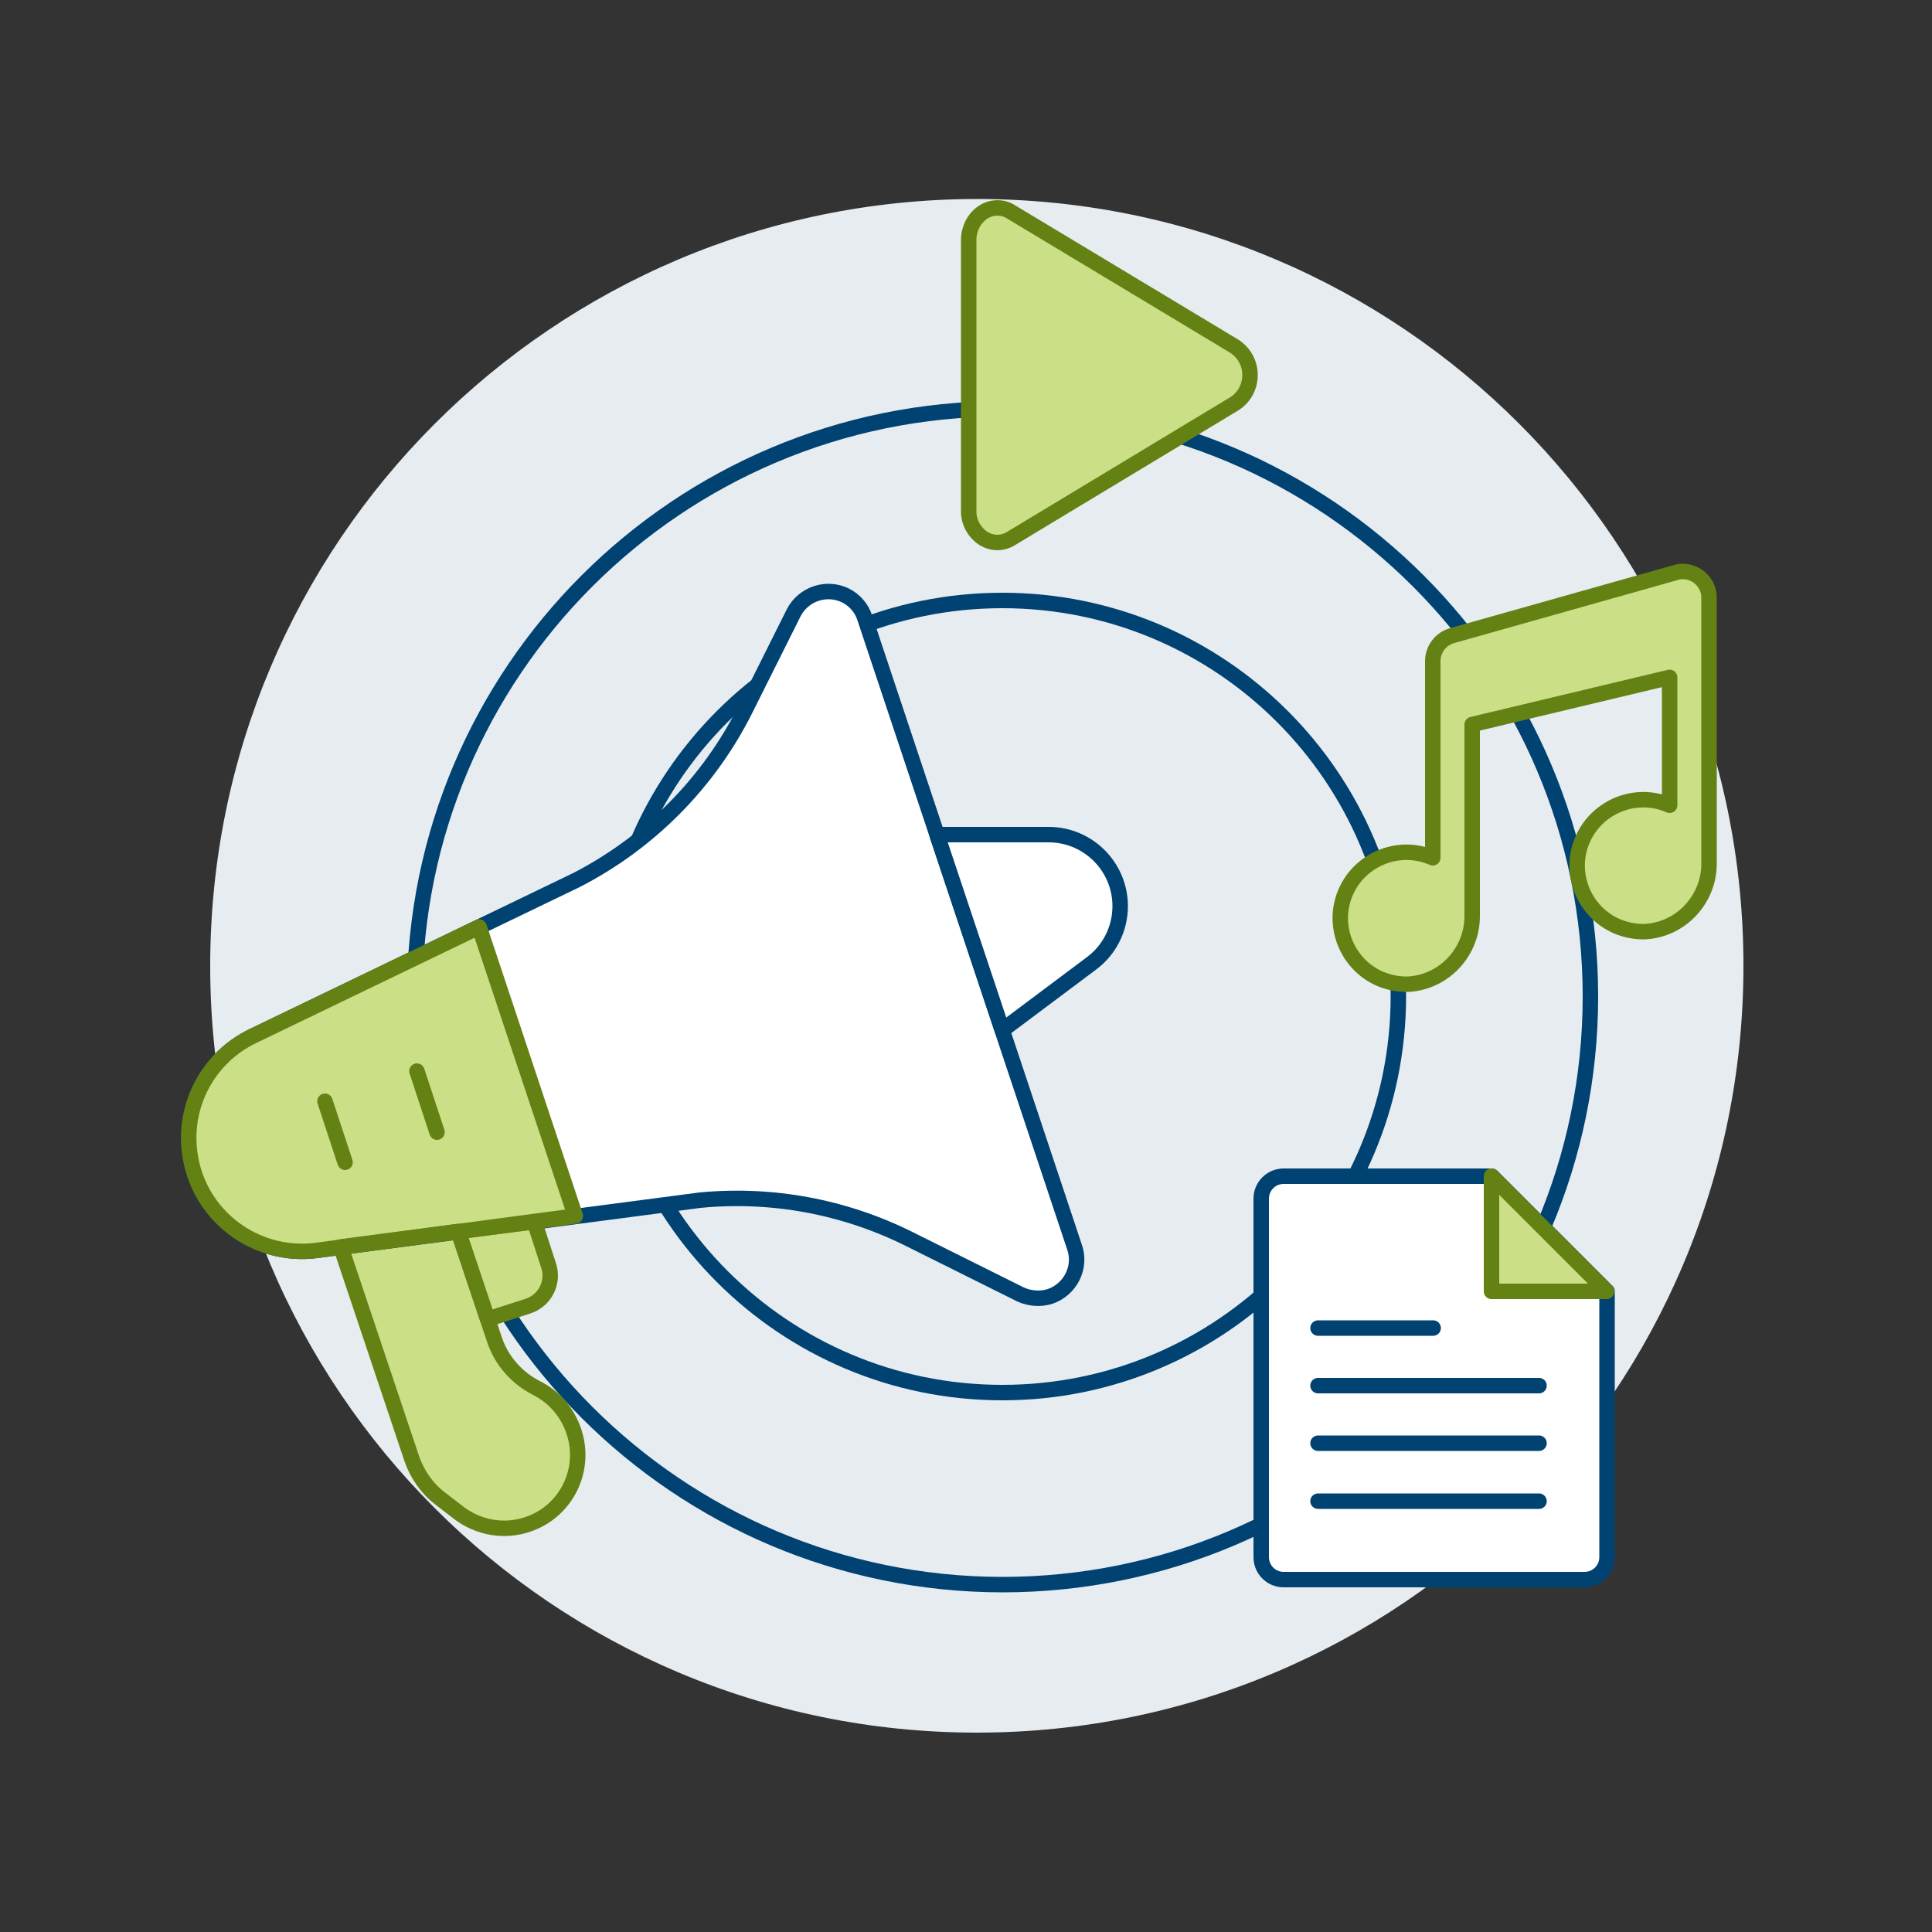
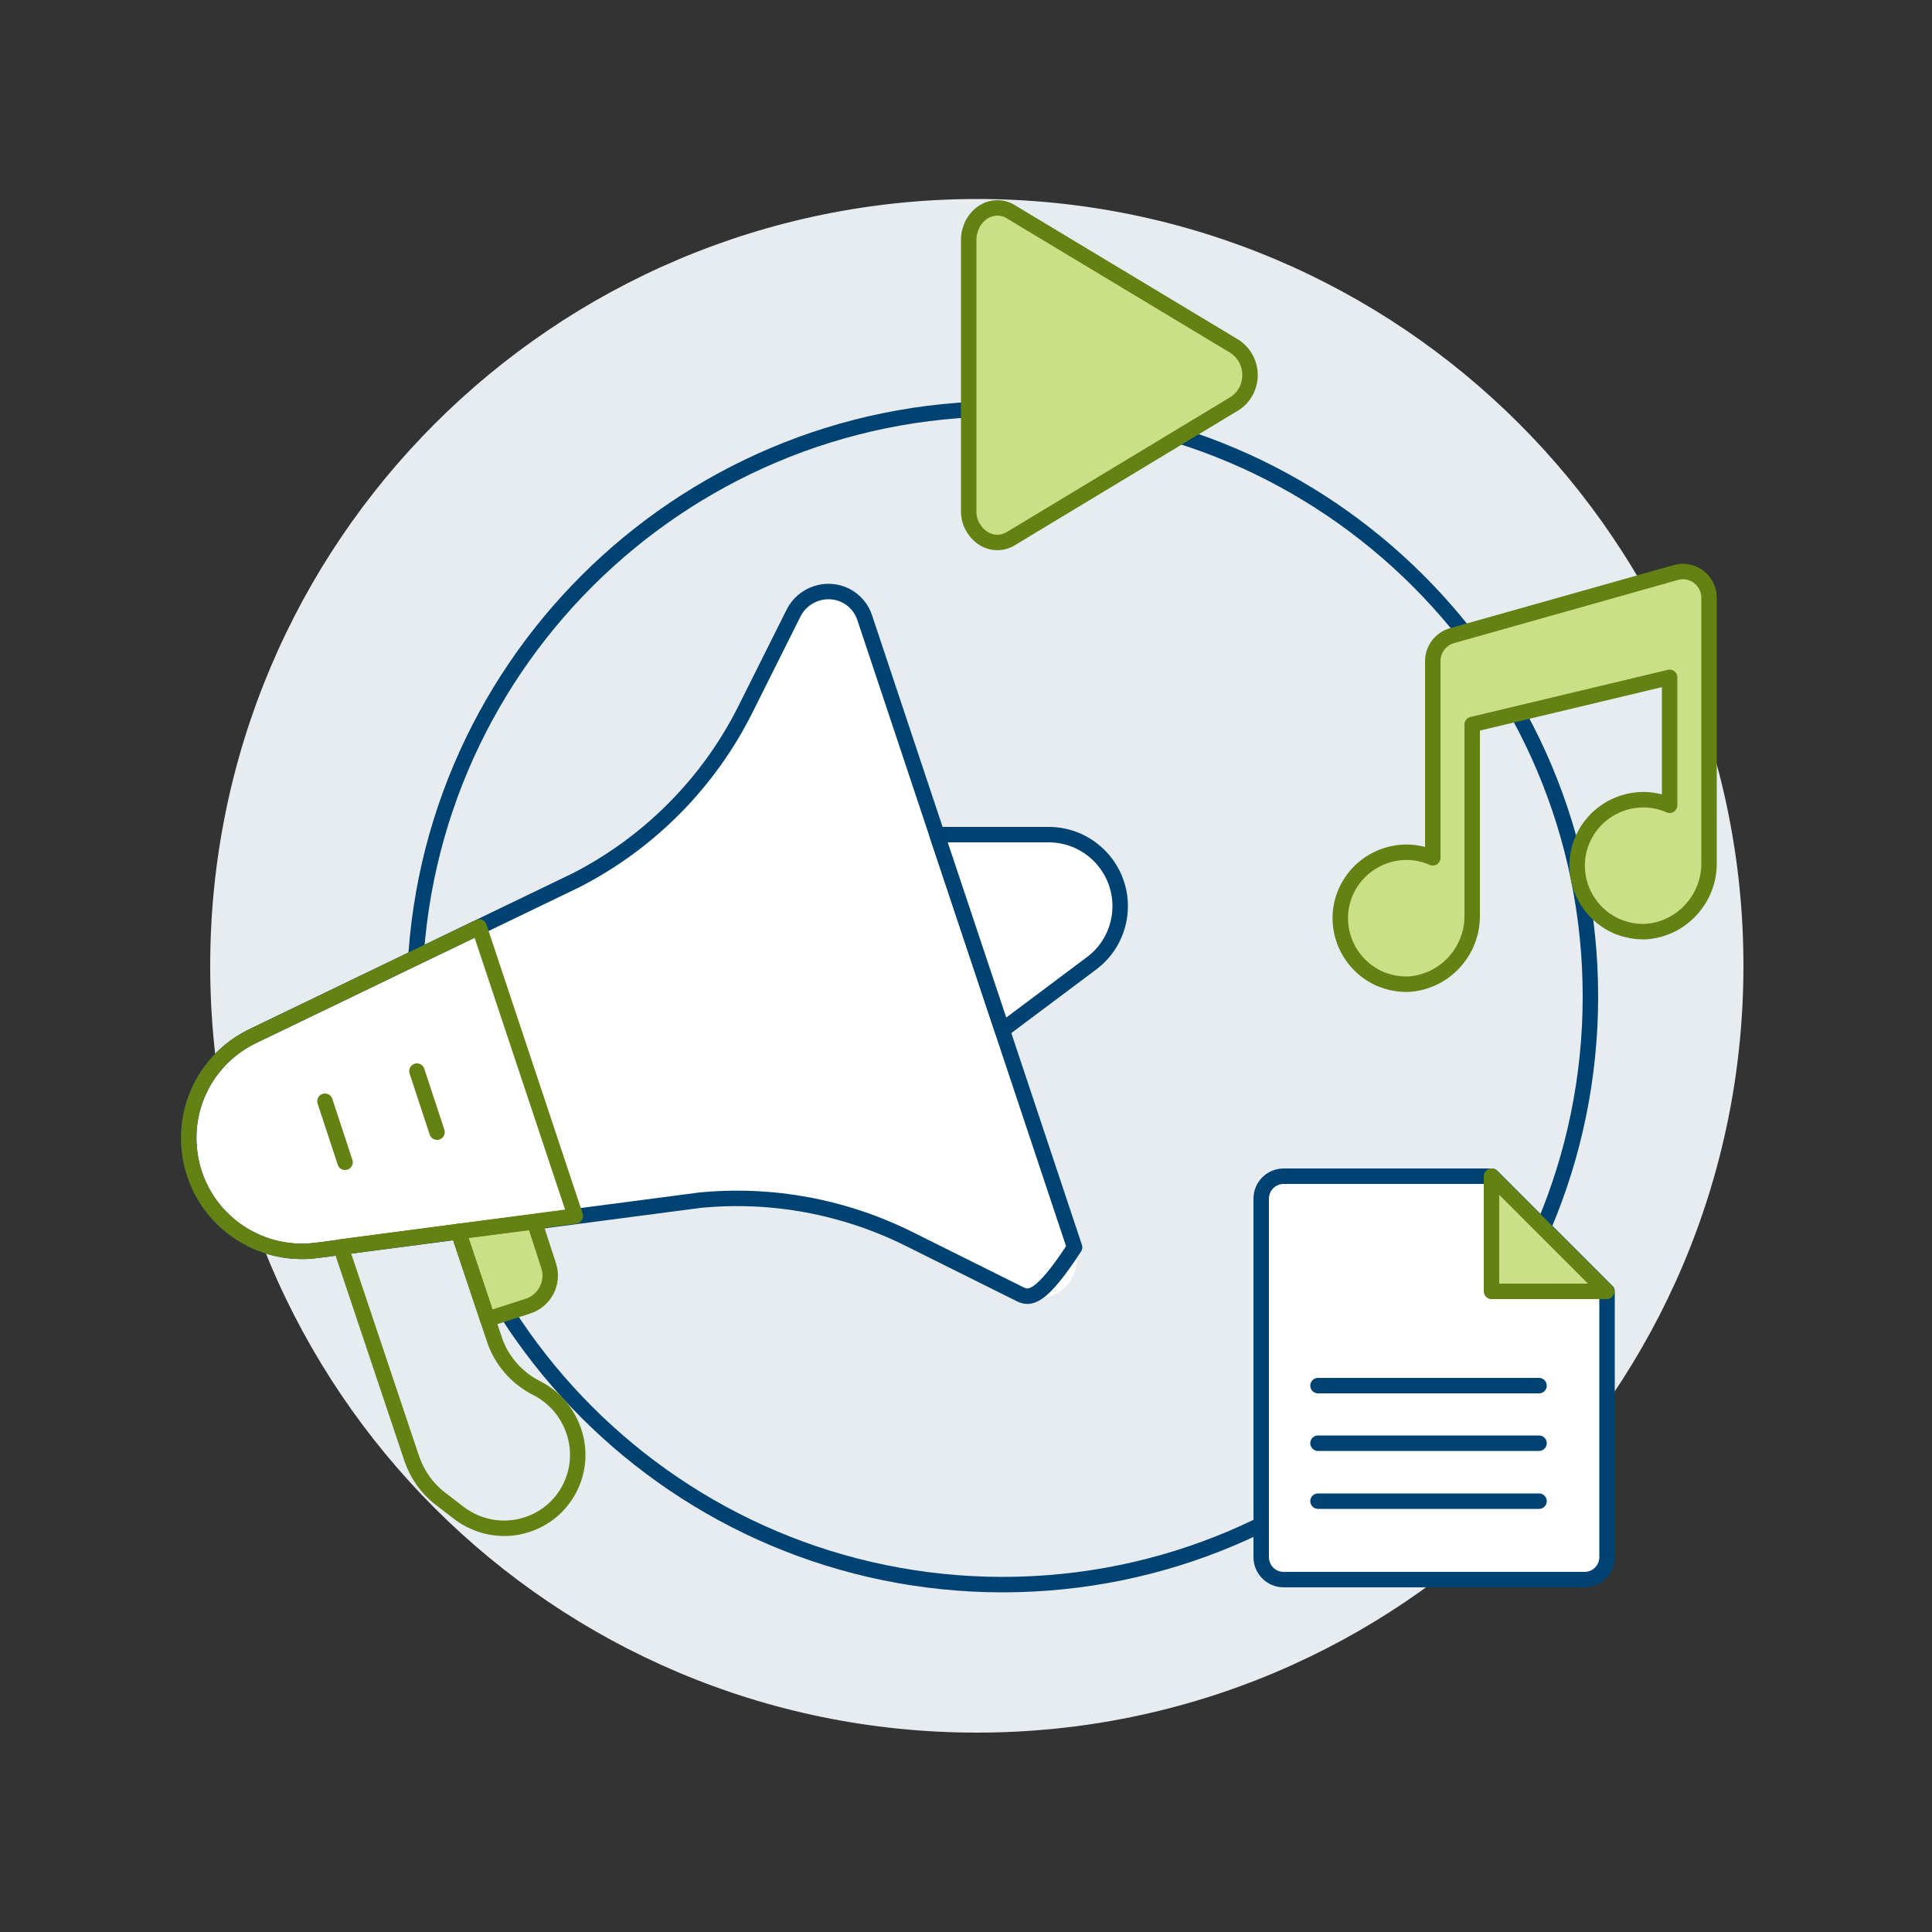
<svg xmlns="http://www.w3.org/2000/svg" width="500" height="500" viewBox="0 0 500 500" fill="none">
  <rect x="0" y="0" width="500" height="500" fill="#333333" stroke="none" />
  <path d="M54.4 250C54.4 359.6 143.2 448.4 252.8 448.4C362.4 448.4 451.2 359.6 451.2 250V249.9C451.2 140.3 362.4 51.5 252.8 51.5C143.2 51.6 54.4 140.4 54.4 250Z" fill="#E7ECF1" />
  <path d="M107.3 257.9C107.3 341.9 175.4 410 259.4 410.1C343.4 410.1 411.5 342 411.6 258V257.9C411.6 173.9 343.5 105.8 259.5 105.8C175.5 105.8 107.3 173.9 107.3 257.9Z" stroke="#004272" stroke-width="4" stroke-linecap="round" stroke-linejoin="round" />
-   <path d="M259.4 360.4C202.8 360.4 156.9 314.5 156.9 257.9C156.9 201.3 202.8 155.4 259.4 155.4C316 155.4 361.9 201.3 361.9 257.9C361.8 314.5 316 360.4 259.4 360.4Z" stroke="#004272" stroke-width="4" stroke-linecap="round" stroke-linejoin="round" />
  <path d="M415.9 403C415.9 406.2 413.3 408.8 410.1 408.8H332.2C329 408.8 326.4 406.2 326.4 403V310.2C326.4 307 329 304.4 332.2 304.4H386.1L415.9 334.2V403Z" fill="white" stroke="#004272" stroke-width="4" stroke-linecap="round" stroke-linejoin="round" />
  <path d="M386 304.4V334.2H415.8L386 304.4Z" fill="#CBDF86" stroke="#648213" stroke-width="4" stroke-linecap="round" stroke-linejoin="round" />
  <path d="M341.1 358.6H398.3" stroke="#004272" stroke-width="4" stroke-linecap="round" stroke-linejoin="round" />
  <path d="M341.1 373.5H398.3" stroke="#004272" stroke-width="4" stroke-linecap="round" stroke-linejoin="round" />
  <path d="M341.1 388.5H398.3" stroke="#004272" stroke-width="4" stroke-linecap="round" stroke-linejoin="round" />
-   <path d="M341.1 343.7H370.9" stroke="#004272" stroke-width="4" stroke-linecap="round" stroke-linejoin="round" />
  <path d="M261.6 54.8C259.4 53.4 256.5 53.5 254.3 55C252 56.6 250.7 59.3 250.7 62.1V132.1C250.6 134.9 252 137.6 254.3 139.2C256.5 140.7 259.3 140.8 261.6 139.4L319.6 104.4C323.7 101.7 324.7 96.1 322 92.1C321.4 91.2 320.6 90.4 319.6 89.7L261.6 54.8Z" fill="#CBDF86" stroke="#648213" stroke-miterlimit="10" />
  <path d="M261.6 54.8C259.4 53.4 256.5 53.5 254.3 55C252 56.6 250.7 59.3 250.7 62.1V132.1C250.6 134.9 252 137.6 254.3 139.2C256.5 140.7 259.3 140.8 261.6 139.4L319.6 104.4C323.7 101.7 324.7 96.1 322 92.1C321.4 91.2 320.6 90.4 319.6 89.7L261.6 54.8Z" stroke="#648213" stroke-width="4" stroke-linecap="round" stroke-linejoin="round" />
  <path d="M278.1 322.8C279.9 328 277 333.7 271.8 335.5C269.3 336.3 266.5 336.1 264.1 335L235.4 320.7C218.6 312.3 199.8 308.8 181.2 310.6L82 323.6C65.9 325.7 51.2 314.4 49.1 298.4C47.4 285.8 54 273.6 65.5 268.1L149.1 227.8C168 218.1 183.4 202.6 192.9 183.6L205.4 158.6C207.9 153.7 213.9 151.7 218.8 154.1C221.2 155.3 223 157.4 223.8 159.9L278.1 322.8Z" fill="white" />
-   <path d="M148.5 370.4C151.9 380.4 146.5 391.2 136.6 394.5C130.5 396.6 123.8 395.4 118.7 391.5L113.9 387.8C110.5 385.2 108 381.6 106.6 377.6L88.2 322.7L118.6 318.7L127.9 346.5C129.7 352.1 133.8 356.7 139 359.3C143.5 361.6 146.9 365.6 148.5 370.4Z" fill="#CBDF86" />
  <path d="M271.4 216C281.6 216 289.9 224.3 289.9 234.5C289.9 240.3 287.2 245.8 282.5 249.3L259.4 266.6L242.5 216H271.4Z" fill="#FFF5E3" />
-   <path d="M278.1 322.8C279.9 328 277 333.7 271.8 335.5C269.3 336.3 266.5 336.1 264.1 335L235.4 320.7C218.6 312.3 199.8 308.8 181.2 310.6L82 323.6C65.9 325.7 51.2 314.4 49.1 298.4C47.4 285.8 54 273.6 65.5 268.1L149.1 227.8C168 218.1 183.4 202.6 192.9 183.6L205.4 158.6C207.9 153.7 213.9 151.7 218.8 154.1C221.2 155.3 223 157.4 223.8 159.9L278.1 322.8Z" stroke="#004272" stroke-width="4" stroke-linecap="round" stroke-linejoin="round" />
+   <path d="M278.1 322.8C269.3 336.3 266.5 336.1 264.1 335L235.4 320.7C218.6 312.3 199.8 308.8 181.2 310.6L82 323.6C65.9 325.7 51.2 314.4 49.1 298.4C47.4 285.8 54 273.6 65.5 268.1L149.1 227.8C168 218.1 183.4 202.6 192.9 183.6L205.4 158.6C207.9 153.7 213.9 151.7 218.8 154.1C221.2 155.3 223 157.4 223.8 159.9L278.1 322.8Z" stroke="#004272" stroke-width="4" stroke-linecap="round" stroke-linejoin="round" />
  <path d="M271.4 216C281.6 216 289.9 224.3 289.9 234.5C289.9 240.3 287.2 245.8 282.5 249.3L259.4 266.6L242.5 216H271.4Z" fill="white" stroke="#004272" stroke-width="4" stroke-linecap="round" stroke-linejoin="round" />
  <path d="M118.6 318.7L126.2 341.4L136.7 338C141 336.6 143.4 331.9 142 327.6L138.3 316.2L118.6 318.7Z" fill="#CBDF86" stroke="#648213" stroke-width="4" stroke-linecap="round" stroke-linejoin="round" />
-   <path d="M148.9 314.7L82 323.6C65.9 325.7 51.2 314.4 49.1 298.4C47.4 285.8 54 273.6 65.5 268.1L124 239.9L148.9 314.7Z" fill="#CBDF86" />
  <path d="M148.9 314.7L82 323.6C65.9 325.7 51.2 314.4 49.1 298.4C47.4 285.8 54 273.6 65.5 268.1L124 239.9L148.9 314.7Z" stroke="#648213" stroke-width="4" stroke-linecap="round" stroke-linejoin="round" />
  <path d="M148.5 370.4C151.9 380.4 146.5 391.2 136.6 394.5C130.5 396.6 123.8 395.4 118.7 391.5L113.9 387.8C110.5 385.2 108 381.6 106.6 377.6L88.2 322.7L118.6 318.7L127.9 346.5C129.7 352.1 133.8 356.7 139 359.3C143.5 361.6 146.9 365.6 148.5 370.4Z" stroke="#648213" stroke-width="4" stroke-linecap="round" stroke-linejoin="round" />
  <path d="M107.9 277.2L113.1 293" stroke="#648213" stroke-width="4" stroke-linecap="round" stroke-linejoin="round" />
  <path d="M84.1 285L89.3 300.8" stroke="#648213" stroke-width="4" stroke-linecap="round" stroke-linejoin="round" />
  <path d="M375.8 164.5C372.9 165.3 370.8 168 370.8 171.1V222C362.2 218.2 352.1 222.2 348.3 230.8C344.5 239.4 348.5 249.5 357.1 253.3C359.5 254.3 362 254.8 364.6 254.7C373.9 254.1 381.1 246.2 381 236.9V187.5L432.1 175.3V208.4C423.5 204.6 413.4 208.6 409.6 217.2C405.8 225.8 409.8 235.9 418.4 239.7C420.8 240.7 423.3 241.2 425.9 241.1C435.2 240.5 442.4 232.6 442.3 223.3V154.7C442.3 150.9 439.2 147.9 435.5 147.9C434.9 147.9 434.2 148 433.6 148.2L375.8 164.5Z" fill="#CBDF86" stroke="#648213" stroke-miterlimit="10" />
  <path d="M375.8 164.5C372.9 165.3 370.8 168 370.8 171.1V222C362.2 218.2 352.1 222.2 348.3 230.8C344.5 239.4 348.5 249.5 357.1 253.3C359.5 254.3 362 254.8 364.6 254.7C373.9 254.1 381.1 246.2 381 236.9V187.5L432.1 175.3V208.4C423.5 204.6 413.4 208.6 409.6 217.2C405.8 225.8 409.8 235.9 418.4 239.7C420.8 240.7 423.3 241.2 425.9 241.1C435.2 240.5 442.4 232.6 442.3 223.3V154.7C442.3 150.9 439.2 147.9 435.5 147.9C434.9 147.9 434.2 148 433.6 148.2L375.8 164.5Z" stroke="#648213" stroke-width="4" stroke-linecap="round" stroke-linejoin="round" />
</svg>